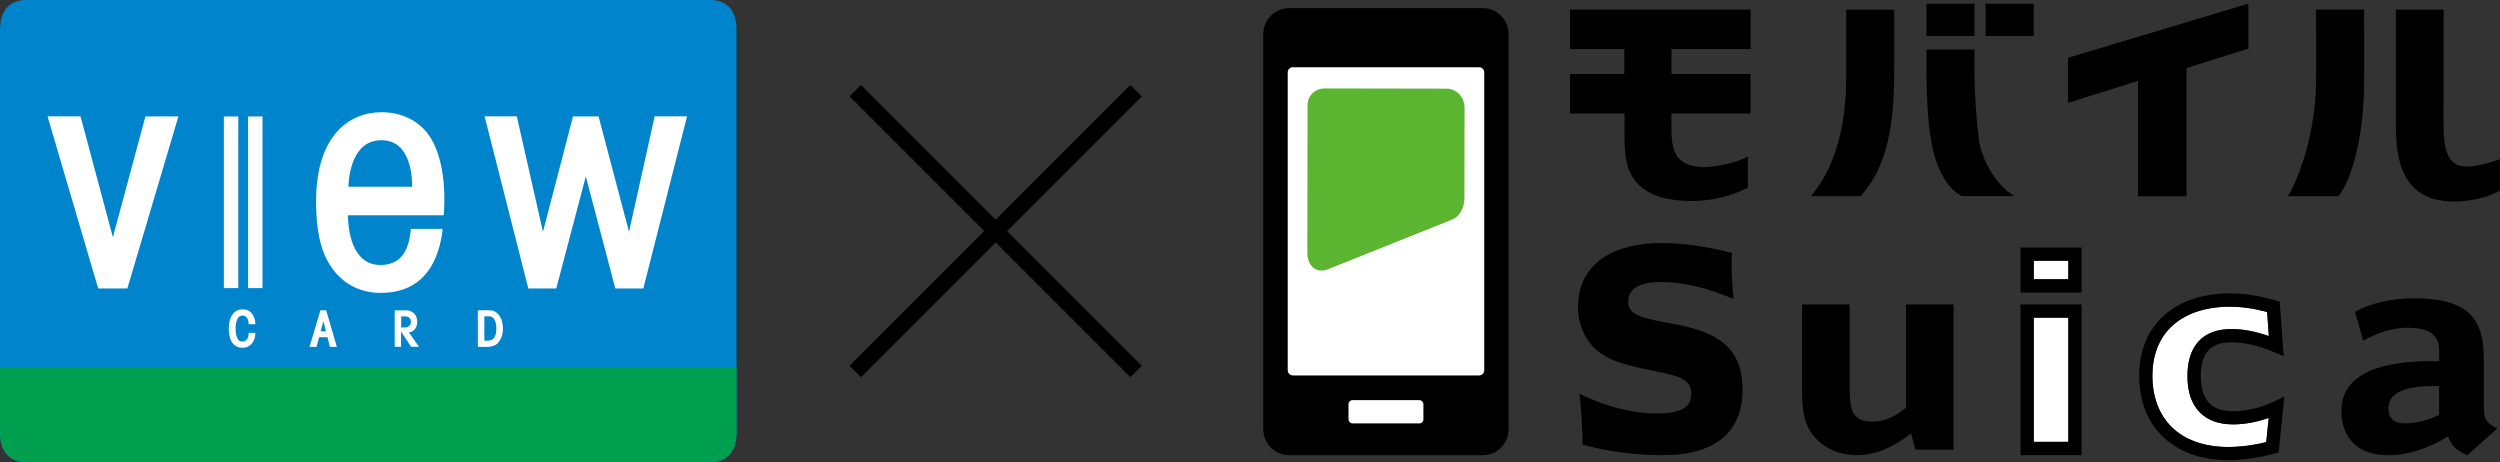
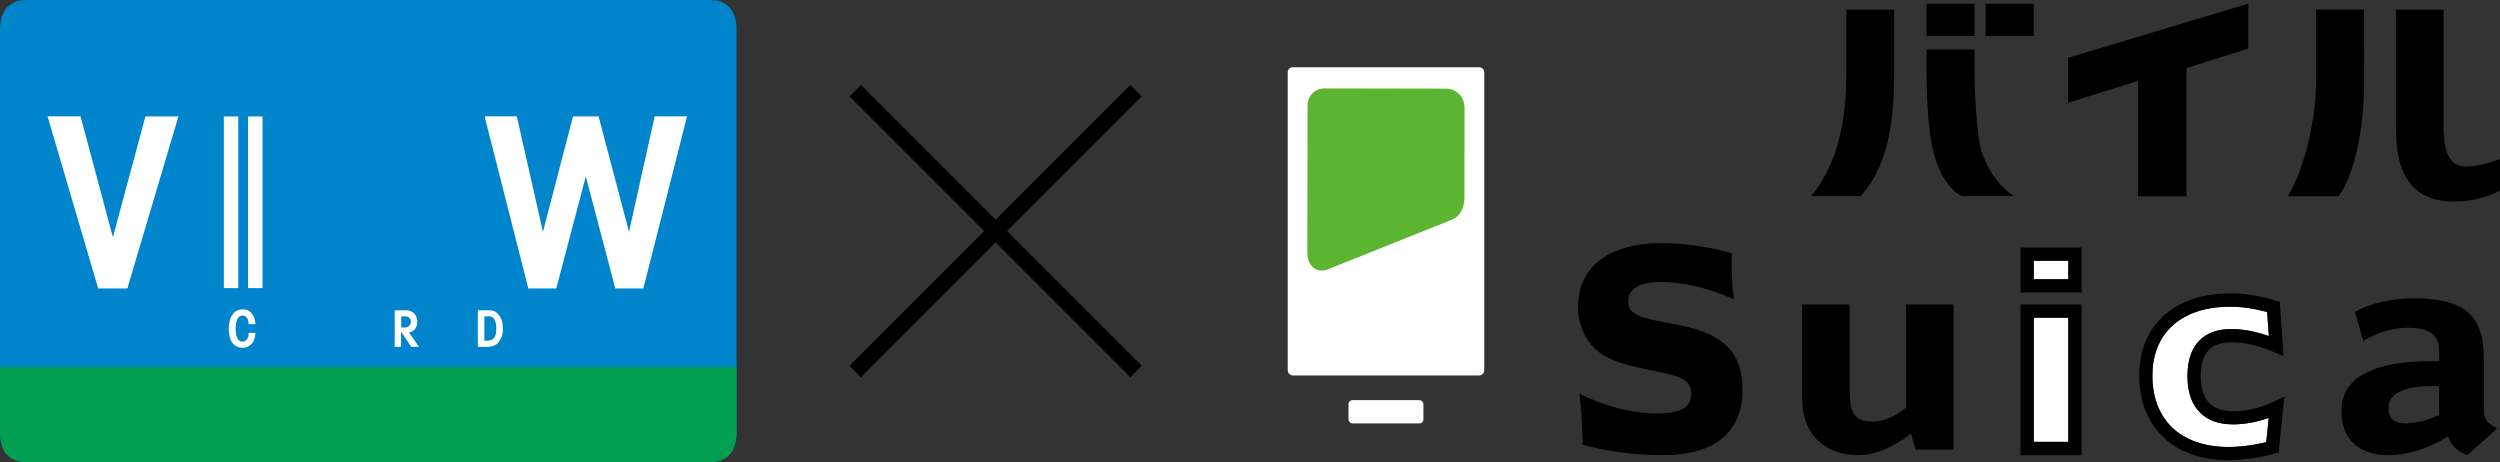
<svg xmlns="http://www.w3.org/2000/svg" id="_レイヤー_2" viewBox="0 0 454 83.92">
  <rect x="0" y="0" width="454" height="83.92" fill="#333333" stroke="none" />
  <defs>
    <style>.cls-1,.cls-2{fill:none;}.cls-3{clip-path:url(#clippath);}.cls-4{fill:#0085cd;}.cls-5{fill:#fff;}.cls-6{fill:#009f50;}.cls-7{fill:#5cb531;}.cls-8{clip-path:url(#clippath-3);}.cls-9{clip-path:url(#clippath-2);}.cls-2{stroke:#000;stroke-miterlimit:10;stroke-width:2.94px;}</style>
    <clipPath id="clippath">
      <rect class="cls-1" width="133.75" height="83.92" />
    </clipPath>
    <clipPath id="clippath-2">
      <rect class="cls-1" width="133.75" height="83.92" />
    </clipPath>
    <clipPath id="clippath-3">
      <rect class="cls-1" width="133.75" height="83.92" />
    </clipPath>
  </defs>
  <g id="text">
    <g class="cls-3">
      <path class="cls-4" d="m16.22,83.92H4.84c-1.94,0-4.84-.79-4.84-5.45V5.45C0,.79,2.9,0,4.84,0h124.08c1.93,0,4.84.79,4.84,5.45v73.02c0,4.66-2.9,5.45-4.84,5.45H16.22Z" />
    </g>
    <g class="cls-9">
      <path class="cls-6" d="m16.22,83.92H4.84c-1.94,0-4.84-.79-4.84-5.45v-11.82h133.75v11.82c0,4.66-2.9,5.45-4.84,5.45H16.22Z" />
    </g>
    <g class="cls-8">
      <path class="cls-5" d="m45.15,58.87s.05-1.56-1.1-1.56c-.29,0-.52.07-.72.29-.36.41-.55,1.19-.55,2.04,0,.97.19,1.65.47,2.02.21.28.48.37.75.37.25,0,.5-.07.71-.26.26-.24.45-.68.45-1.32h1.21s.04,1.24-.72,2.04c-.37.38-.9.67-1.65.67-.63,0-1.31-.29-1.73-.81-.56-.7-.73-1.78-.73-2.69,0-.84.18-1.92.76-2.65.5-.63,1.08-.83,1.74-.83.59,0,1.14.13,1.58.62.61.69.76,1.47.76,2.08-.42,0-1.23-.01-1.23-.01" />
      <path class="cls-5" d="m89.77,61.29c-.43.67-1.4.57-1.2.57h-.61v-4.42s.21,0,.74,0c.17,0,.52.03.7.15.32.22.73.8.73,2.07,0,.84-.11,1.24-.36,1.63m.03-4.76c-.37-.19-.82-.18-1.17-.18h-1.85v6.64h1.62c-.4,0,1.39.15,2.1-.79.46-.6.83-1.26.83-2.53,0-1.92-.89-2.81-1.54-3.14" />
      <path class="cls-5" d="m72.86,59.47v-2.01h.84c.12,0,.92.11.92.97s-.83,1.04-1.01,1.04h-.75Zm1.39.88c.21-.01.41-.05.58-.15.52-.29.94-.88.94-1.77,0-1.18-.71-1.76-1.34-1.98-.22-.08-.5-.1-.67-.1h-2.08v6.63h1.15v-2.7s.04,0,.06,0c.11.21,1.78,2.7,1.78,2.7h1.42s-1.79-2.56-1.84-2.63" />
    </g>
    <polygon class="cls-5" points="8.63 21.12 14.62 21.12 20.5 43.08 26.41 21.14 32.4 21.14 23.13 52.38 17.83 52.38 8.63 21.12" />
    <polygon class="cls-5" points="118.89 21.12 114.23 42.1 108.7 21.14 104.06 21.14 98.6 42.1 93.85 21.12 88 21.12 95.94 52.38 101.02 52.38 106.38 32.04 111.74 52.38 116.83 52.38 124.77 21.12 118.89 21.12" />
-     <path class="cls-5" d="m74.85,33.91h-11.58c.09-2.49.89-8.45,6.01-8.45,5.67,0,5.57,7.63,5.57,8.45m2.82-9.66c-1.82-2.33-4.7-3.87-8.35-3.87-5.93,0-11.92,4.23-11.92,16.2,0,4.78.7,8.19,1.97,10.6,2.8,5.28,7.3,6.01,9.76,6.01,9.6,0,10.87-8.59,11.28-11.63h-5.77c-.28,1.8-.55,6.56-5.56,6.56-5.4,0-5.89-6.96-5.89-9.03h17.38c.18-1.54.68-10.23-2.92-14.84" />
    <rect class="cls-5" x="40.65" y="21.15" width="2.62" height="31.17" />
    <rect class="cls-5" x="45.05" y="21.15" width="2.62" height="31.17" />
-     <path class="cls-5" d="m56.22,62.99h1.27l.46-1.76h1.52l.44,1.76h1.26l-1.93-6.64h-1.05l-1.98,6.64Zm2.97-2.82h-.96l.46-1.73.06-.02.44,1.75Z" />
    <line class="cls-2" x1="155.31" y1="16.46" x2="206.31" y2="67.46" />
    <line class="cls-2" x1="155.31" y1="67.46" x2="206.31" y2="16.46" />
    <rect class="cls-5" x="369.33" y="57.69" width="6.28" height="22.55" />
    <rect class="cls-5" x="369.33" y="47.35" width="6.28" height="3.36" />
    <path class="cls-5" d="m411.56,80.28c-3.01.74-5.38.89-6.88.89-4.36,0-7.94-1.27-10.36-3.68-2.26-2.26-3.45-5.45-3.45-9.28,0-3.56,1.14-6.6,3.3-8.75,2.47-2.46,6.19-3.77,10.78-3.77,2.16,0,4.33.31,6.76.96l.31,4.38c-2.43-.85-4.67-1.28-6.8-1.28-5.15,0-7.98,3.02-7.98,8.52,0,2.91.76,5.14,2.29,6.65,1.42,1.44,3.45,2.14,6.02,2.14,2.06,0,4.31-.41,6.45-1.19l-.45,4.41Z" />
    <rect x="349.84" y=".68" width="8.73" height="5.86" />
    <rect x="360.59" y=".68" width="8.73" height="5.86" />
    <path d="m435.09,1.75h8.67s-.02,13.68-.01,18.31c0,4.77-.37,10.31,4.32,10.19,2.67-.07,5.93-1.36,5.93-1.36,0,0,0,5.67,0,5.67-1.96,1.46-10.43,3.71-14.99.09-3.32-2.65-3.92-7.29-3.92-11.87V1.75Z" />
    <path d="m420.59,1.74h8.72s.06,9.28,0,14.17c-.11,8.33-2.01,16.37-4.63,19.72h-9.23c1.85-2.76,4.93-10.96,5.14-20.26.05-2.19,0-13.64,0-13.64Z" />
    <path d="m375.55,10.5L408.3.66v8.17l-11.23,3.53v23.28h-8.81V14.69l-12.72,3.98v-8.17Z" />
-     <path d="m317.91,20.61v-7.17h-14.37v-4.54h14.37V1.74h-32.78v7.16h9.85v4.54h-9.85v7.17h9.88v3.63c0,3.99.23,6.44,2.06,8.73,1.83,2.19,4.42,3.08,7.74,3.42,4.36.45,8.87-.4,12.61-2.32v-5.64c-2.27,1.25-6.77,2.13-8.86,1.89-4.24-.5-5.03-2.78-5.03-7.15v-2.56h14.37Z" />
    <path d="m328.87,35.62c6.64-7.85,6.41-19.41,6.41-22.98V1.75h8.71v10.01c0,7.08-.11,17.42-6.13,23.86h-8.99Z" />
    <path d="m358.57,13.33c0,2.94.26,7.98.8,11.96.52,3.99,3.3,8.51,6.44,10.32h-9.55c-2.09-1.05-4.61-4.11-5.61-10.32-.64-3.97-.79-9.02-.79-11.96v-4.34h8.71v4.34Z" />
    <path d="m314.47,48.56c0,1.85.15,3.77.38,5.75-4.69-1.98-8.96-3.1-13.23-3.1-3.94,0-5.94,1.25-5.94,3.58,0,2.5,2.64,3.01,8.03,3.99,8.45,1.53,12.73,4.41,12.73,12.03s-4.97,11.84-14.35,11.84c-5.33,0-10.26-.66-14.67-1.91-.09-3.52-.24-6.59-.61-9.25,4.92,2.44,9.89,3.6,13.97,3.6,4.31,0,6.36-1.03,6.36-3.56,0-2.85-2.42-3.25-6.79-4.16-4.03-.87-7.28-1.49-9.74-3.26-2.5-1.8-4.04-4.87-4.04-8.35,0-7.11,5.3-11.62,15.32-11.62,3.58,0,7.85.56,12.63,1.81-.05.93-.05,1.86-.05,2.61Z" />
    <path d="m335.9,55.3v15.27c0,3.76.41,5.99,4.13,5.99,2.13,0,4.04-.85,6.09-2.5v-18.77h8.64v26.37h-6.92l-.79-2.92c-3.39,2.59-6.55,3.91-9.8,3.91s-6.04-1.23-7.9-3.51c-1.86-2.36-2.09-4.9-2.09-8.24v-15.61h8.64Z" />
    <path d="m442.94,70.11v5.25c-2.18,1.02-4.31,1.52-6.19,1.52-1.99,0-3.01-.93-3.01-2.72,0-2.71,2.69-4.05,8.13-4.05h1.07Zm8.12-4.92c0-7.52-3.01-11.01-12.67-11.01-4.08,0-7.71.83-10.72,2.42l1.48,5.29c2.74-1.57,5.44-2.37,8-2.37,4.09,0,5.8,1.3,5.8,4.23v1.83h-1.44c-10.5,0-16.31,2.97-16.31,9.04,0,5.07,3.12,8.05,8.51,8.05,3.29,0,7.06-1.06,10.86-3.42.61,1.73,1.72,2.72,3.49,3.42l5.43-4.85c-2.27-1.16-2.42-2.01-2.42-4.1v-8.53Z" />
    <path d="m366.93,55.29v27.37h11.09v-27.37h-11.09Zm8.68,24.95h-6.28v-22.55h6.28v22.55Z" />
    <path d="m366.93,44.95v8.17h11.09v-8.17h-11.09Zm8.68,5.76h-6.28v-3.36h6.28v3.36Z" />
    <path d="m412.9,72.95c-2.38,1.13-4.99,1.73-7.33,1.73-1.91,0-3.36-.47-4.33-1.44-1.04-1.04-1.58-2.73-1.58-4.97s.51-3.75,1.5-4.76c.9-.91,2.27-1.35,4.08-1.35,2.32,0,4.83.56,7.67,1.76l1.8.76-.71-9.88-.8-.24c-2.98-.88-5.6-1.28-8.23-1.28-4.94,0-9.09,1.39-12.01,4.02-2.93,2.66-4.48,6.42-4.48,10.9s1.44,8.26,4.15,10.96c2.88,2.89,7.05,4.41,12.06,4.41,2.54,0,5.42-.4,8.3-1.19l.81-.2,1.04-10.17-1.93.92Zm-1.34,7.34c-3.01.74-5.38.89-6.88.89-4.36,0-7.94-1.27-10.36-3.68-2.26-2.26-3.45-5.45-3.45-9.28,0-3.56,1.14-6.6,3.3-8.75,2.47-2.46,6.19-3.77,10.78-3.77,2.16,0,4.33.31,6.76.96l.31,4.38c-2.43-.85-4.67-1.28-6.8-1.28-5.15,0-7.98,3.02-7.98,8.52,0,2.91.76,5.14,2.29,6.65,1.42,1.44,3.45,2.14,6.02,2.14,2.06,0,4.31-.41,6.45-1.19l-.45,4.41Z" />
-     <path d="m234.09,1.48h35.19c2.58,0,4.68,2.1,4.68,4.68v71.82c0,2.58-2.1,4.68-4.68,4.68h-35.19c-2.58,0-4.68-2.1-4.68-4.68V6.16c0-2.58,2.1-4.68,4.68-4.68Z" />
    <path class="cls-5" d="m234.79,12.21h33.82c.51,0,.93.42.93.93v54.11c0,.51-.42.93-.93.93h-33.82c-.52,0-.94-.42-.94-.94V13.14c0-.52.42-.94.94-.94Z" />
    <path class="cls-7" d="m238.38,16.9c-.41.39-.91,1.09-.93,2.26l-.04,26.83c0,.33.06,1.99,1.31,2.78.54.34,1.44.62,2.71.01l-.08.04,22.43-8.97c1.86-.87,2.22-2.99,2.16-4.11l.02-15.85c.11-2.58-1.75-3.69-3.04-3.79l-22.34-.04c-.17-.01-1.3-.01-2.2.83Z" />
    <rect class="cls-5" x="244.89" y="72.67" width="13.6" height="4.22" rx=".7" ry=".7" />
  </g>
</svg>